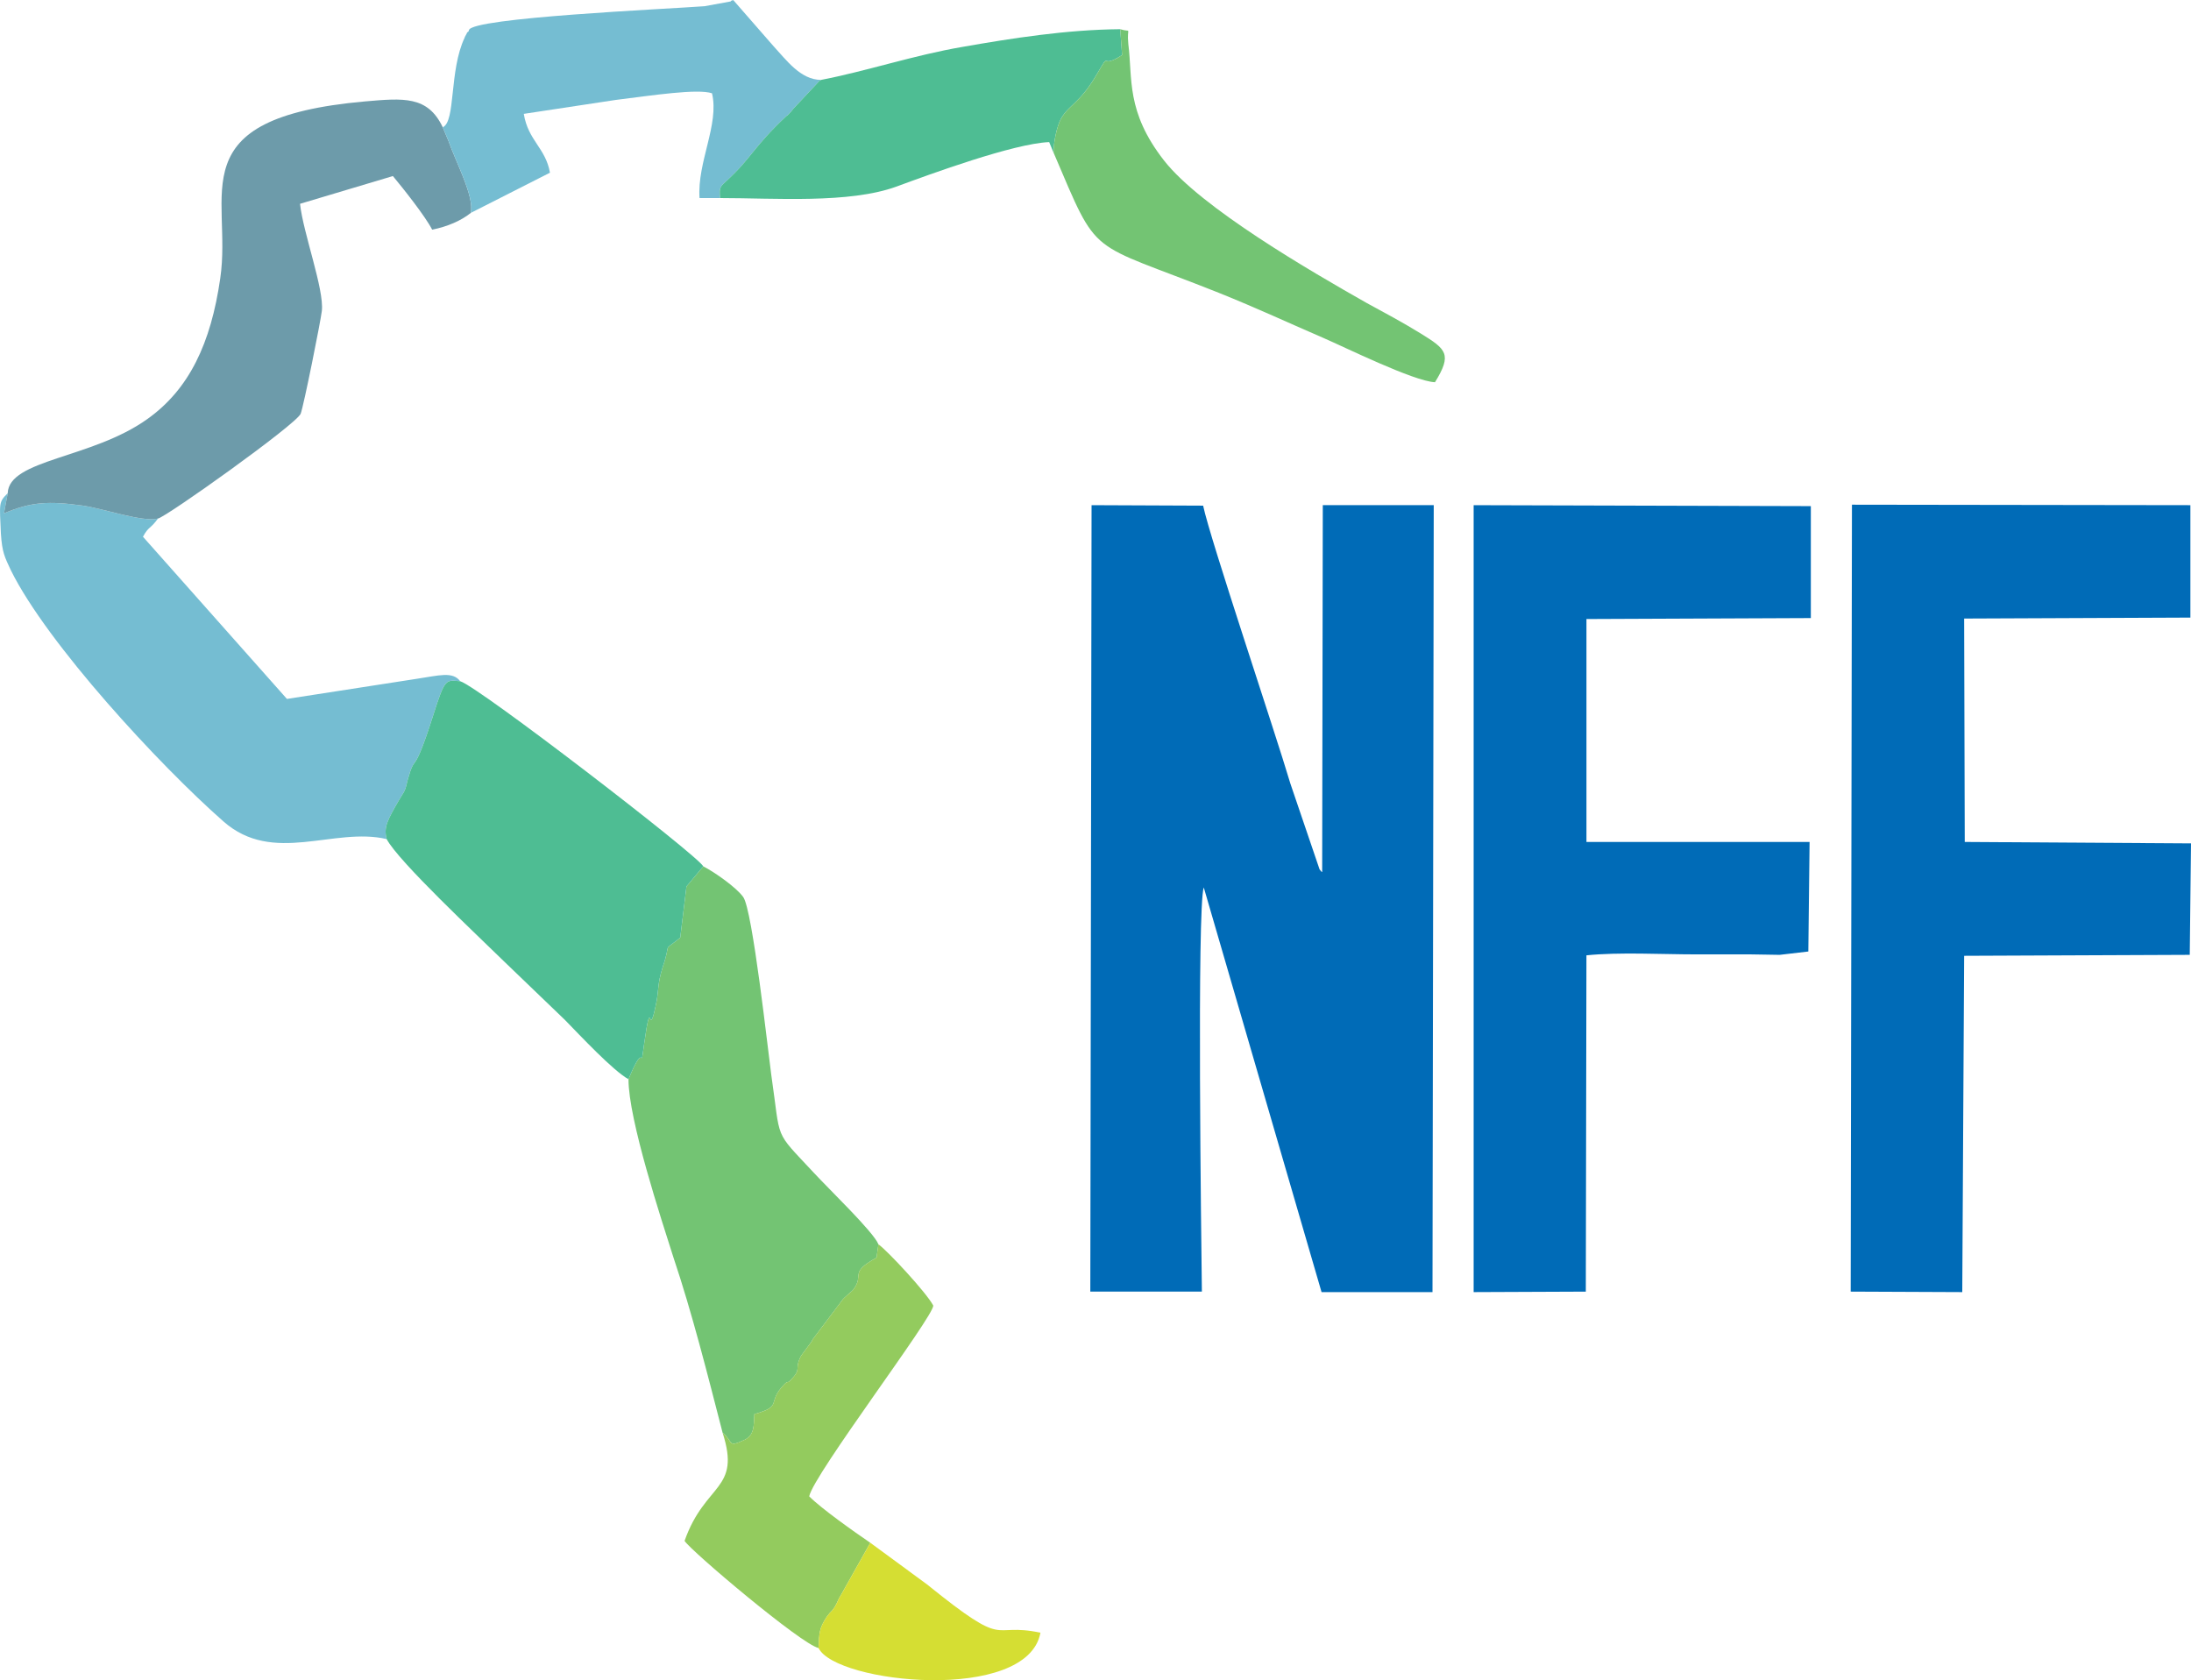
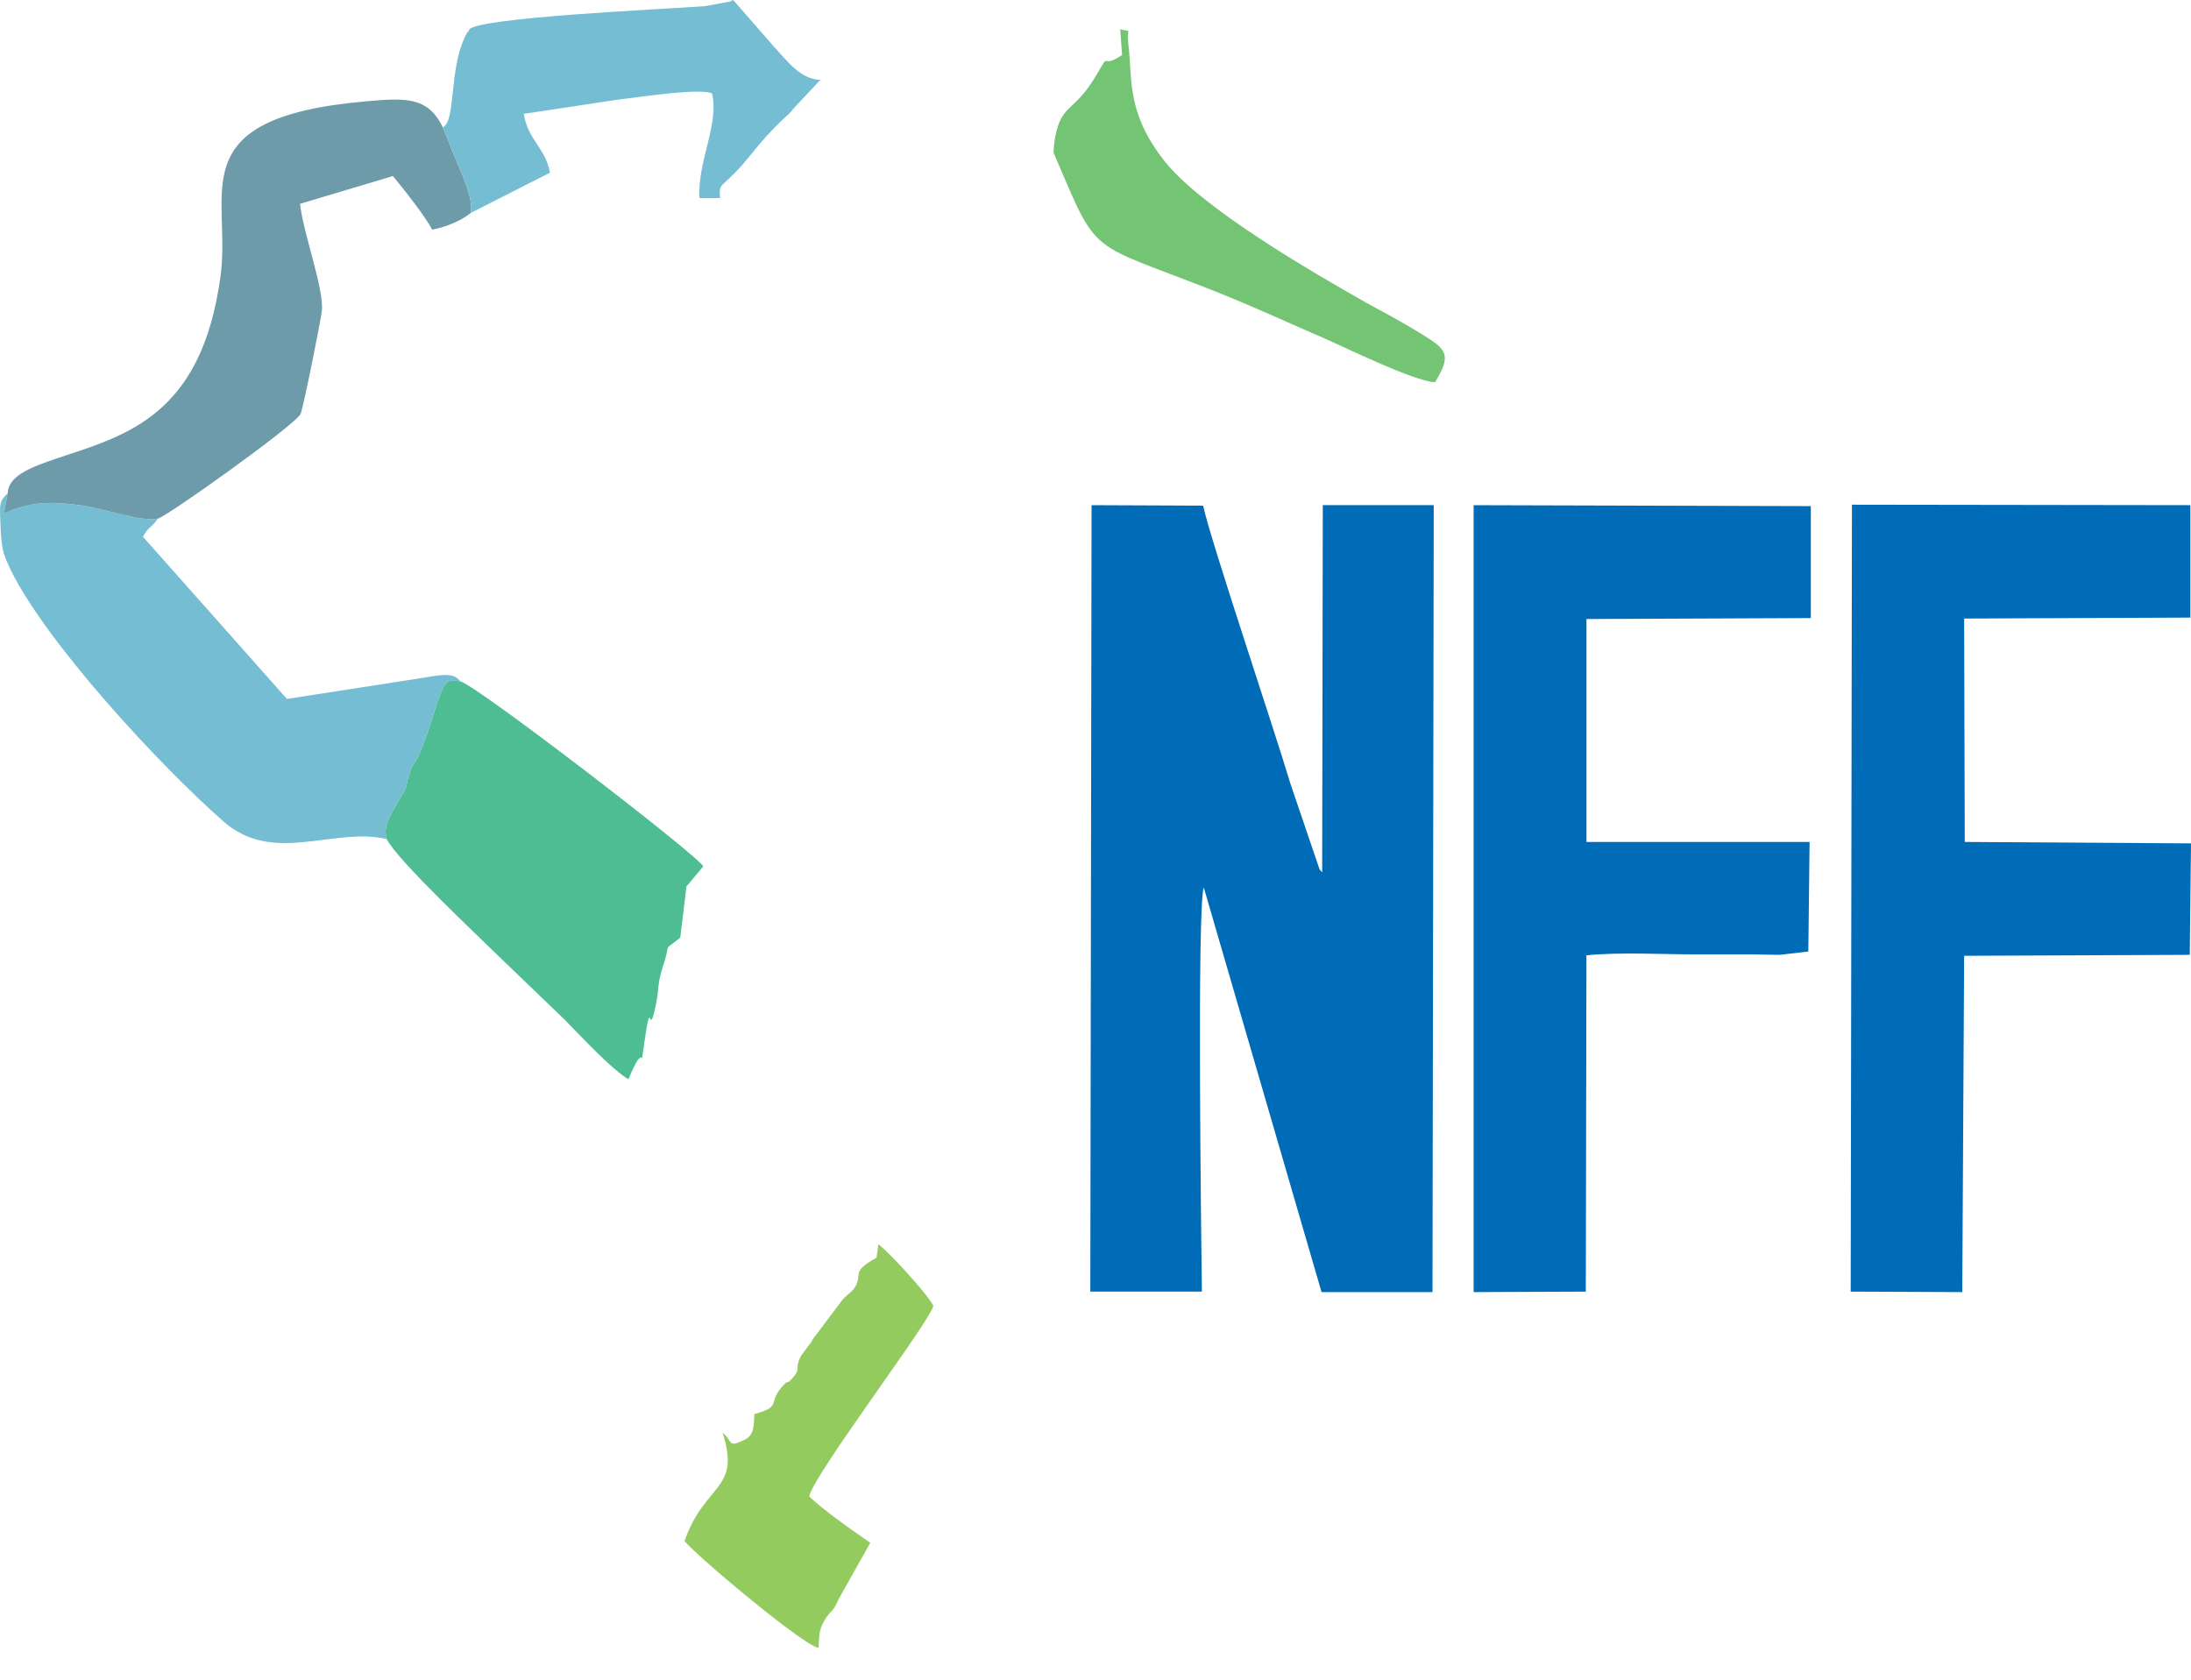
<svg xmlns="http://www.w3.org/2000/svg" xml:space="preserve" width="50.449mm" height="38.689mm" version="1.0" style="shape-rendering:geometricPrecision; text-rendering:geometricPrecision; image-rendering:optimizeQuality; fill-rule:evenodd; clip-rule:evenodd" viewBox="0 0 2439.07 1870.49">
  <defs>
    <style type="text/css">
   
    .fil0 {fill:#006BB7}
    .fil3 {fill:#4EBD93}
    .fil4 {fill:#6D9BAA}
    .fil1 {fill:#73C473}
    .fil2 {fill:#75BDD2}
    .fil5 {fill:#93CB5E}
    .fil6 {fill:#D5DE33}
   
  </style>
  </defs>
  <g id="Camada_x0020_1">
    <path class="fil0" d="M1471.87 970.85c-2.08,-1.06 -2.78,-3.73 -2.78,-2.66l-32.61 -95.86c-17.35,-58.58 -89.5,-272.67 -97.13,-309.42l-124.2 -0.53 -1.39 875.52 124.2 0c-0.7,-58.05 -5.56,-426.58 2.08,-450.01l131.14 450.54 123.5 0 1.39 -876.06 -123.5 0 -0.7 408.47z" />
    <polygon class="fil0" points="2060.24,1437.9 2184.44,1438.44 2186.52,1064.05 2437.68,1062.98 2439.07,938.9 2187.21,937.3 2186.52,688.6 2438.38,687.53 2438.38,562.38 2061.63,561.85 " />
    <path class="fil0" d="M1640.47 1438.44l124.89 -0.53 0.7 -374.39c36.08,-3.73 84.65,-1.06 121.42,-1.06 20.12,0 40.94,0 61.06,0 11.1,0 22.21,0.53 32.61,0.53l31.92 -3.73 1.39 -121.96 -248.39 0 0 -248.17 249.78 -1.06 0 -124.62 -375.37 -1.06 0 876.06z" />
-     <path class="fil1" d="M699.64 1201.45c0,45.27 36.78,156.57 49.96,198.11 20.82,61.77 38.16,131.01 54.82,195.45 12.49,10.12 4.85,17.04 24.28,7.99 11.11,-5.32 10.41,-15.44 11.11,-28.76 30.53,-8.52 15.26,-11.72 29.83,-29.29 9.71,-11.18 4.85,-2.66 11.1,-9.05 12.49,-13.31 2.78,-10.65 11.1,-26.63l11.8 -15.97c0.69,-1.07 0.69,-2.13 1.39,-2.66l33.3 -44.2c0.7,-0.53 1.39,-1.6 2.08,-2.13l9.02 -7.99c13.88,-17.57 -5.55,-18.64 26.37,-36.21l2.08 -14.92c-5.55,-13.85 -55.51,-61.77 -72.16,-79.88 -45.1,-48.46 -36.08,-33.02 -47.18,-109.18 -3.47,-25.03 -20.81,-183.73 -31.22,-197.58 -7.63,-10.65 -31.91,-27.69 -44.4,-34.08l-18.73 22.37 -6.94 56.98c-21.51,17.57 -9.02,2.13 -19.43,32.49 -6.94,22.37 -3.47,23.97 -8.33,45.27 -7.63,36.21 -4.16,-18.11 -12.49,41 -4.85,35.15 2.08,-8.52 -17.35,38.88z" />
    <path class="fil2" d="M430.43 934.11c-3.47,-13.31 0.7,-20.77 13.88,-43.67 6.25,-10.65 6.25,-7.99 9.72,-22.9 9.02,-31.95 4.85,1.6 27.75,-69.76 13.88,-44.2 14.57,-40.48 30.53,-39.41 -8.33,-11.18 -23.59,-6.39 -48.56,-2.66l-144.32 22.37 -160.27 -180.54c6.25,-11.71 8.33,-8.52 16.66,-20.24 -16.66,4.26 -61.06,-11.18 -83.26,-14.38 -38.85,-5.32 -57.59,-4.26 -88.12,8.52l4.17 -22.37c-10.41,10.12 -9.02,11.18 -7.63,44.74 1.39,21.3 4.16,26.1 11.1,41.01 40.24,81.48 165.13,216.75 236.6,279.59 55.51,48.99 122.81,5.86 181.78,19.71z" />
    <path class="fil3" d="M430.43 934.11c13.18,25.03 102.69,108.64 129.75,135.27 23.59,22.9 45.1,43.14 68.69,66.04 16.66,17.04 53.43,56.45 70.77,66.04 19.43,-47.4 12.49,-3.73 17.35,-38.88 8.33,-59.11 4.86,-4.79 12.49,-41 4.86,-21.3 1.39,-22.9 8.33,-45.27 10.4,-30.36 -2.08,-14.92 19.43,-32.49l6.94 -56.98 18.73 -22.37c-6.25,-12.25 -250.48,-200.24 -270.6,-206.1 -15.95,-1.06 -16.65,-4.79 -30.53,39.41 -22.9,71.36 -18.73,37.81 -27.75,69.76 -3.47,14.91 -3.47,12.25 -9.72,22.9 -13.18,22.9 -17.34,30.36 -13.88,43.67z" />
    <path class="fil4" d="M8.59 549.07l-4.17 22.37c30.53,-12.78 49.27,-13.85 88.12,-8.52 22.21,3.2 66.61,18.64 83.26,14.38 9.02,-1.6 153.34,-104.38 158.89,-116.63 3.47,-9.06 22.2,-102.79 23.59,-114.5 2.78,-23.97 -20.81,-86.81 -24.28,-119.29l103.38 -30.89c11.1,13.31 36.08,44.74 43.71,59.65 16.66,-3.2 32.61,-10.12 43.02,-18.64 4.16,-18.11 -16.65,-56.45 -24.98,-80.42l-6.25 -14.91c-16.65,-35.15 -43.71,-32.48 -86.73,-28.76 -208.84,18.64 -147.09,103.31 -160.97,197.04 -10.41,72.43 -34.69,123.56 -81.18,156.57 -61.75,44.2 -154.03,44.74 -155.42,82.55z" />
    <path class="fil2" d="M492.88 141.66l6.25 14.91c8.33,23.97 29.14,62.31 24.98,80.42l88.12 -44.73c-4.86,-27.69 -24.28,-35.68 -29.14,-65.51l101.99 -15.45c42.32,-5.32 91.58,-12.78 107.54,-7.46 8.33,34.62 -16.65,76.69 -13.88,116.63l22.9 0c-1.39,-13.31 0.69,-12.78 8.33,-20.24 27.06,-25.03 28.45,-36.22 65.22,-70.83 0.69,-0.54 1.39,-1.07 2.08,-1.6 2.08,-2.13 4.16,-4.26 5.55,-6.39l28.45 -30.35c0.7,-1.6 2.08,-1.07 2.78,-2.13 -22.9,0 -38.85,-22.37 -52.73,-37.28l-45.1 -51.66 0.7 0c-0.7,0.54 -2.78,0 -3.47,1.6l-29.14 5.32c-43.02,3.2 -259.49,12.78 -262.27,26.63 0,1.6 -1.39,2.13 -2.08,2.66 0,1.06 -2.78,4.79 -2.78,5.85 -17.35,36.75 -9.71,93.2 -24.28,99.59z" />
    <path class="fil5" d="M804.41 1595.01c20.81,64.44 -19.43,55.39 -42.33,120.35 6.25,10.65 130.44,115.57 149.17,119.3 0.7,-17.04 0.7,-21.84 9.02,-34.62 6.25,-8.52 4.16,-3.73 9.02,-11.18 3.47,-5.86 3.47,-7.99 6.94,-13.31l32.61 -58.05c-18.04,-12.25 -54.82,-38.34 -68,-51.66 4.16,-23.43 139.46,-201.31 138.07,-212.49 -7.63,-14.38 -50.65,-60.71 -61.06,-68.17l-2.08 14.92c-31.92,17.57 -12.49,18.64 -26.37,36.21l-9.02 7.99c-0.7,0.54 -1.39,1.6 -2.08,2.13l-33.3 44.2c-0.7,0.53 -0.7,1.6 -1.39,2.66l-11.8 15.97c-8.33,15.98 1.39,13.31 -11.1,26.63 -6.25,6.39 -1.39,-2.13 -11.1,9.05 -14.57,17.57 0.69,20.77 -29.83,29.29 -0.7,13.31 0,23.43 -11.11,28.76 -19.43,9.06 -11.79,2.13 -24.28,-7.99z" />
-     <path class="fil3" d="M914.03 88.94c-0.69,1.06 -2.08,0.53 -2.78,2.13l-28.45 30.35c-1.39,2.13 -3.47,4.26 -5.55,6.39 -0.69,0.53 -1.39,1.06 -2.08,1.6 -36.77,34.61 -38.16,45.8 -65.22,70.83 -7.63,7.46 -9.71,6.92 -8.33,20.24 61.06,0 143.62,6.39 196.35,-12.78 37.47,-13.85 130.44,-47.93 169.99,-49.53l4.86 11.71c0,-11.18 3.47,-28.76 8.33,-37.81 9.02,-15.97 20.81,-16.51 40.24,-50.06 15.95,-27.16 2.08,-3.73 27.75,-20.77l-2.08 -28.76c-60.37,0.53 -120.73,10.12 -175.54,19.7 -53.42,9.06 -107.54,27.16 -157.5,36.75z" />
    <path class="fil1" d="M1172.83 169.89c51.34,119.83 35.39,96.93 183.86,156.04 43.72,17.57 77.71,33.55 117.26,50.6 22.2,9.58 99.91,47.93 123.5,48.99 19.43,-31.42 12.49,-36.75 -15.96,-54.32 -20.81,-12.78 -38.86,-22.37 -60.37,-34.08 -61.06,-34.62 -184.55,-105.98 -225.49,-158.7 -42.32,-54.32 -34.69,-91.07 -39.55,-129.41 -2.08,-20.77 4.86,-12.25 -9.02,-16.51l2.08 28.76c-25.67,17.04 -11.8,-6.39 -27.75,20.77 -19.43,33.55 -31.22,34.08 -40.24,50.06 -4.86,9.06 -8.33,26.63 -8.33,37.81z" />
-     <path class="fil6" d="M911.26 1834.66c18.73,39.41 232.43,61.77 247,-17.04 -57.59,-12.25 -34,20.77 -126.28,-53.79l-63.14 -46.33 -32.61 58.05c-3.47,5.32 -3.47,7.46 -6.94,13.31 -4.86,7.46 -2.78,2.66 -9.02,11.18 -8.33,12.78 -8.33,17.57 -9.02,34.62z" />
  </g>
</svg>